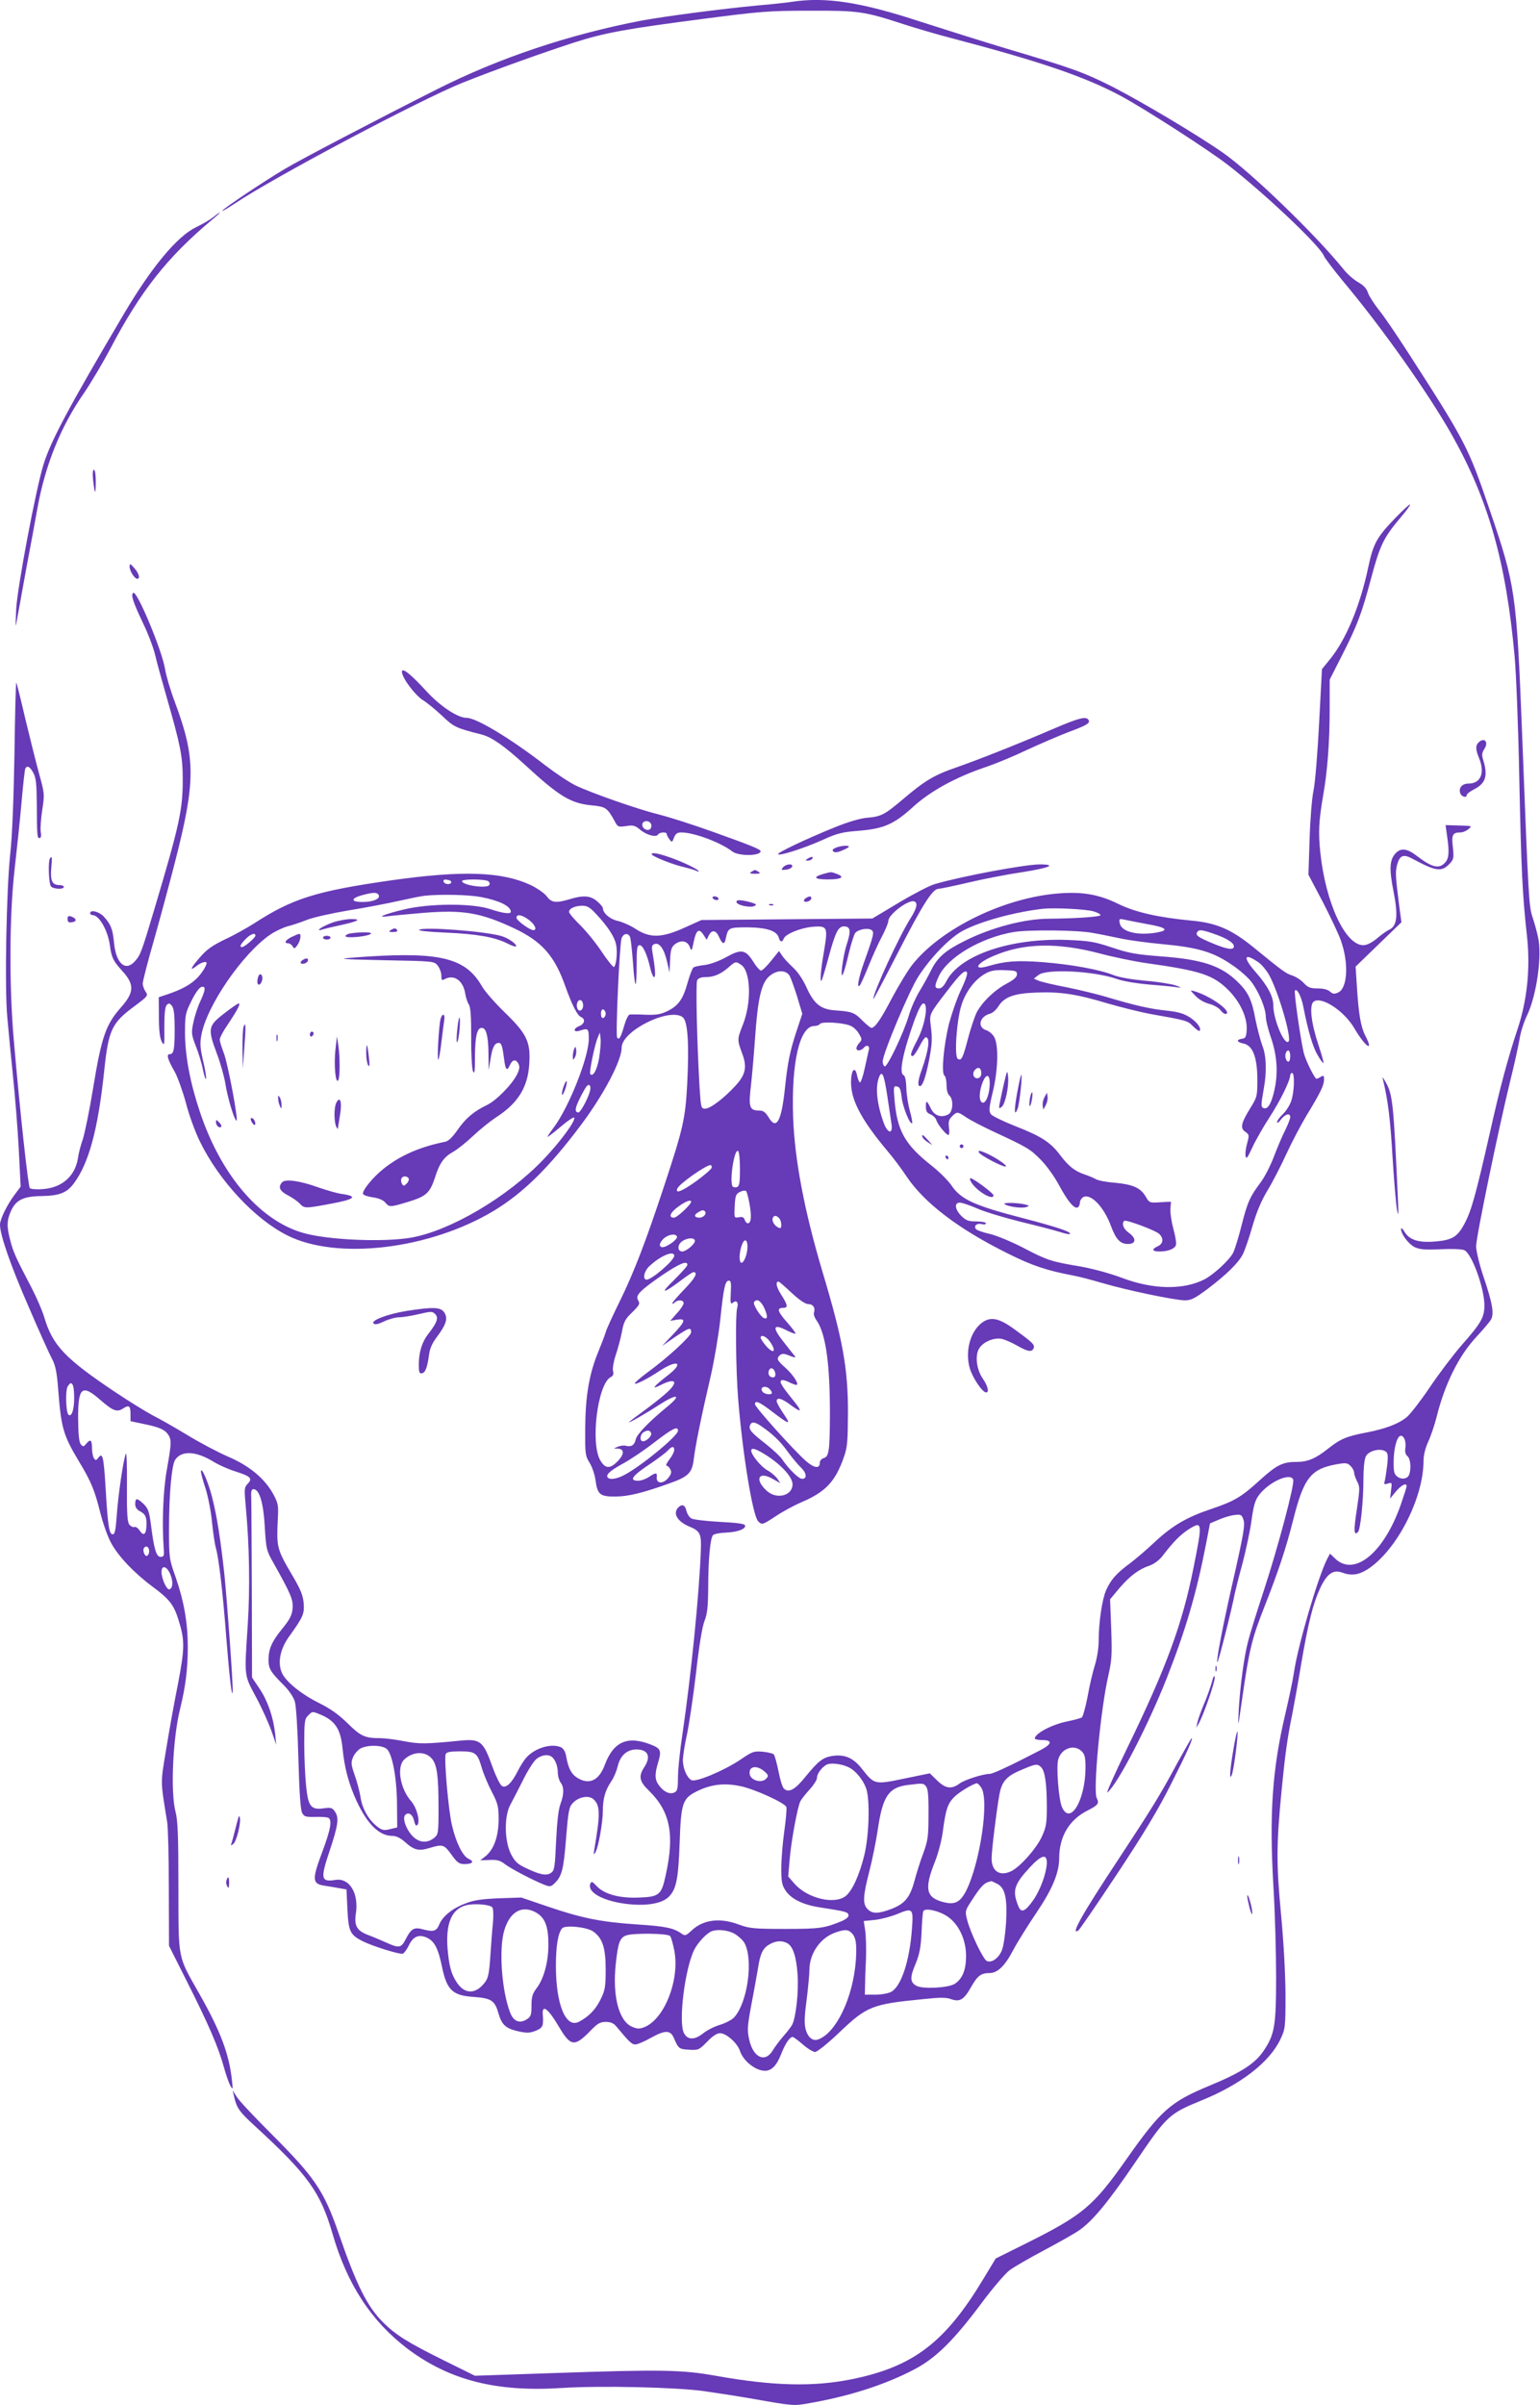
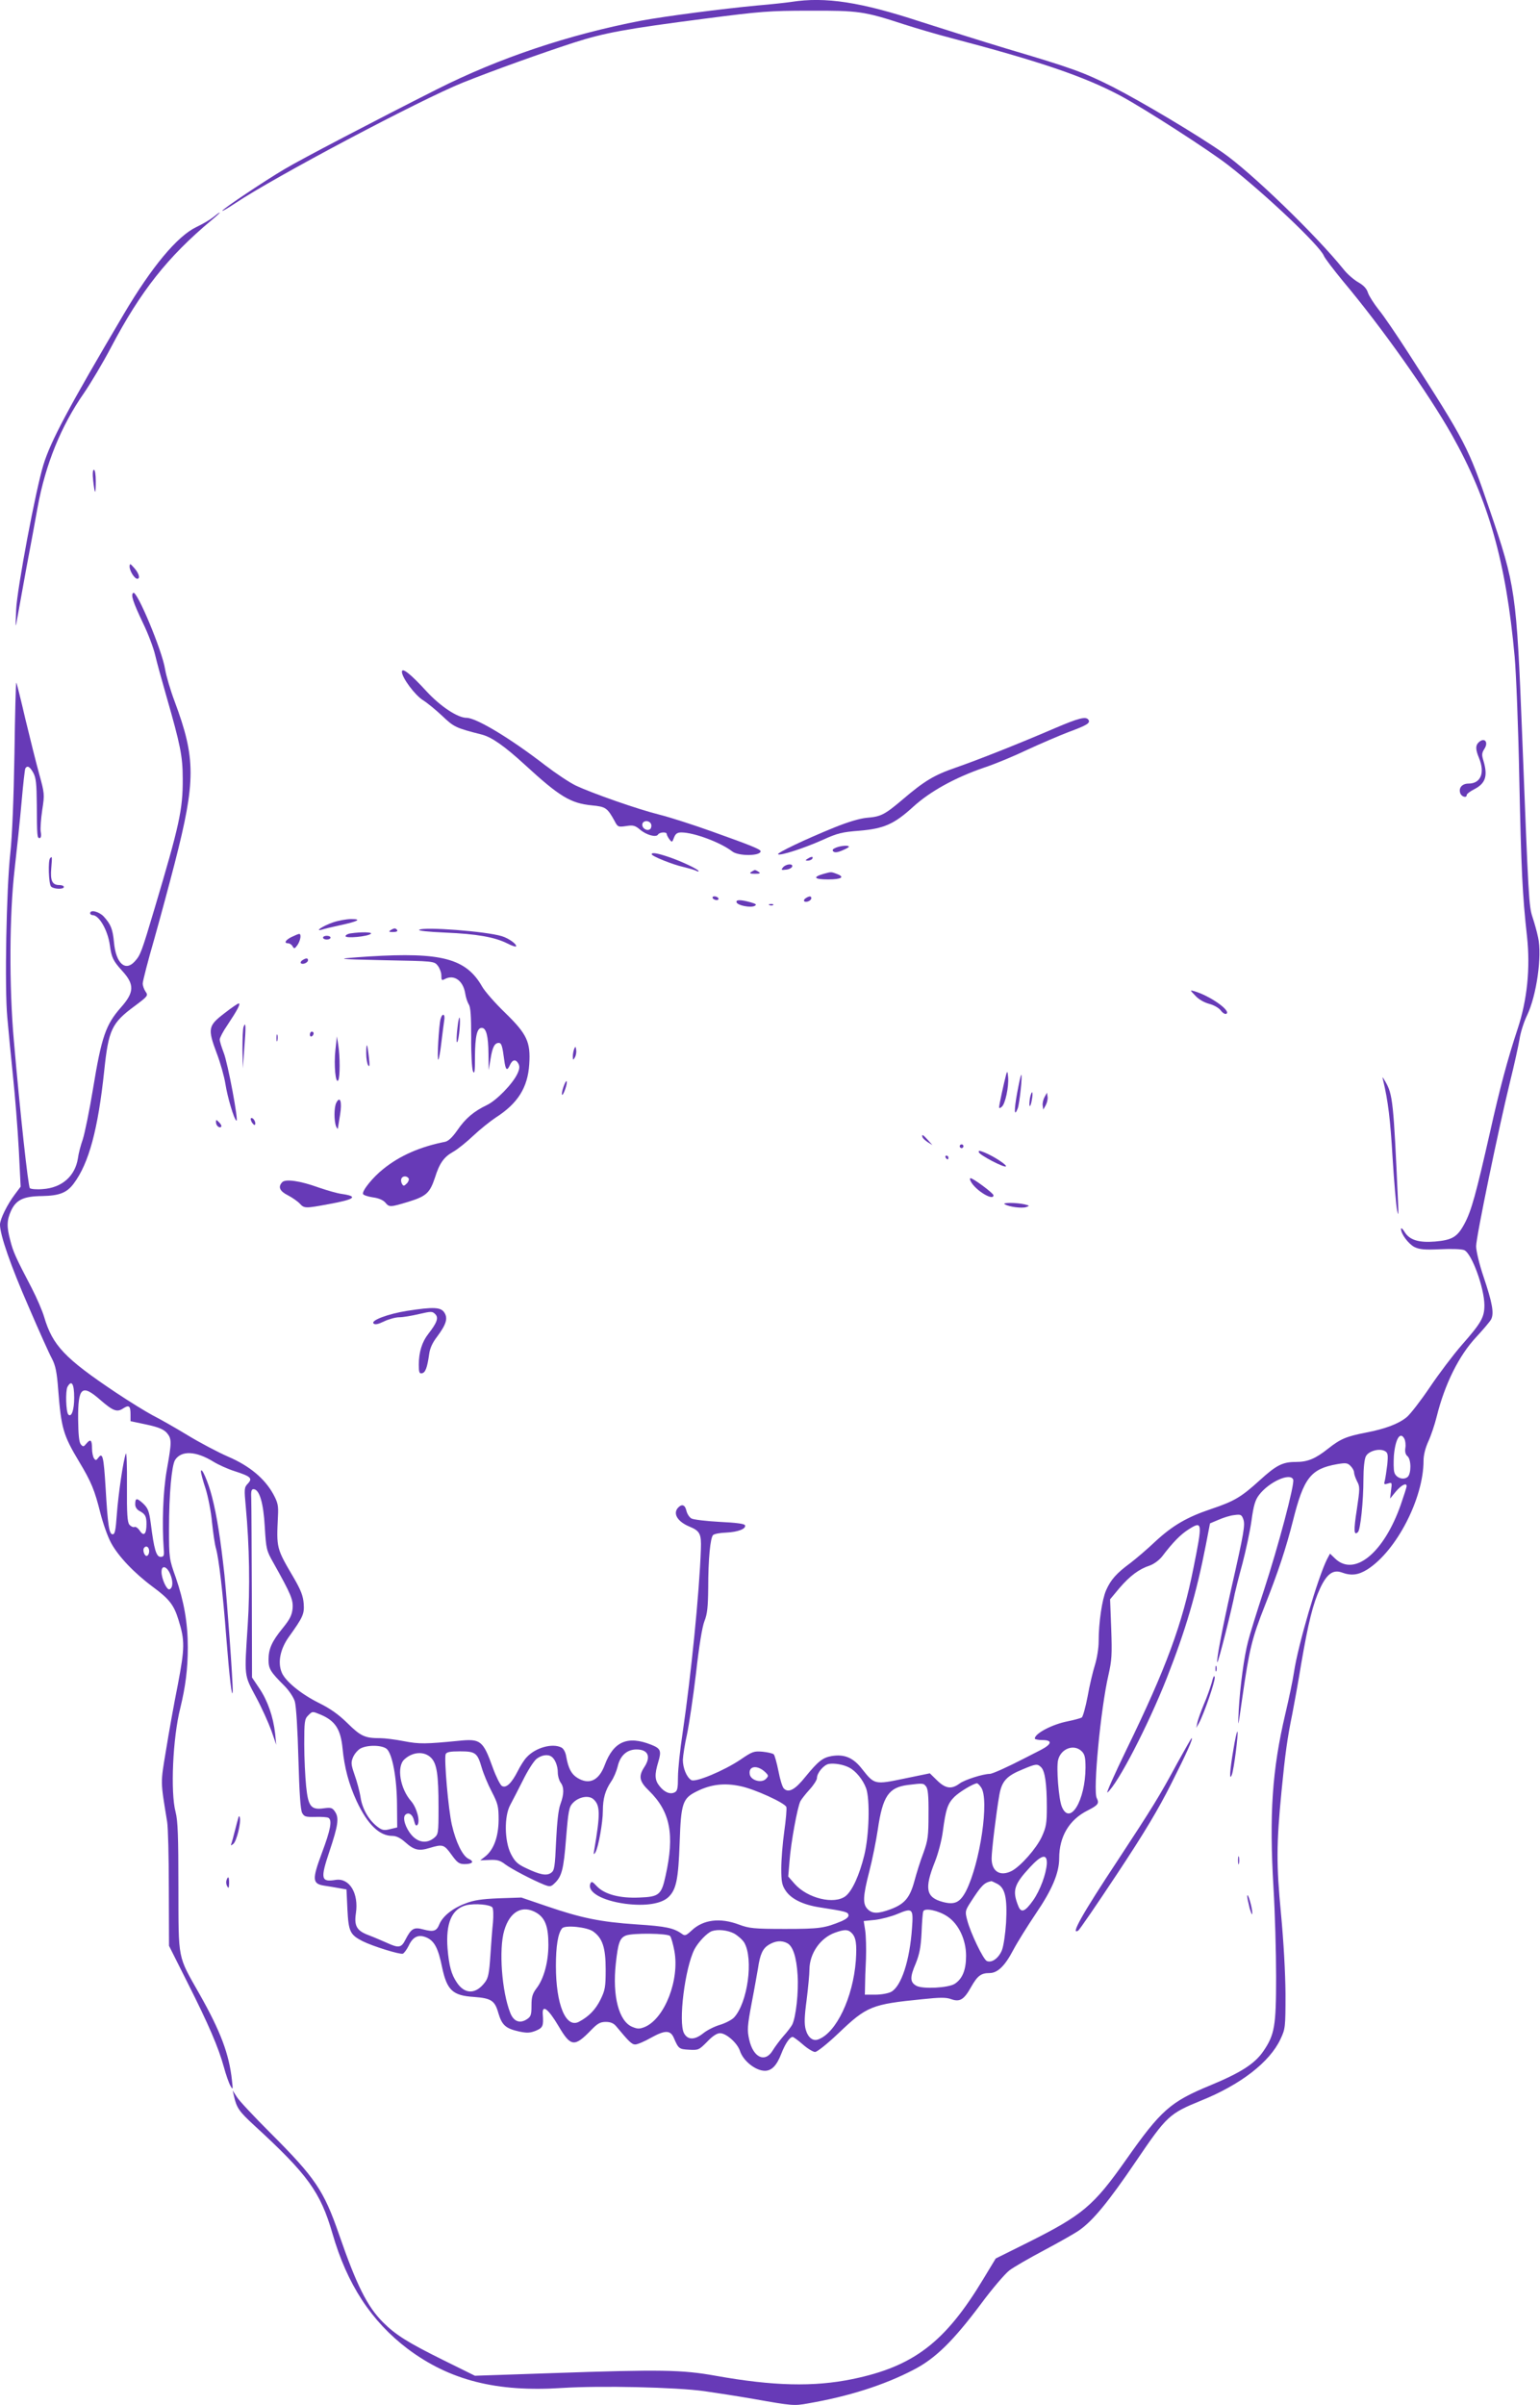
<svg xmlns="http://www.w3.org/2000/svg" version="1.0" width="820pt" height="1280pt" viewBox="0 0 820 1280" preserveAspectRatio="xMidYMid meet">
  <g transform="translate(0,1280) scale(0.1,-0.1)" fill="#673ab7" stroke="none">
    <path d="M4215 12790 c-27 -4 -108 -13 -180 -19 -194 -18 -497 -58 -621 -81 -389 -75 -758 -199 -1089 -366 -325 -164 -723 -372 -810 -424 -105 -62 -322 -207 -331 -221 -3 -6 27 12 68 39 209 140 989 553 1214 643 171 68 417 156 589 212 166 53 275 73 700 128 294 38 339 42 555 42 262 1 291 -3 505 -73 66 -21 174 -53 240 -70 484 -127 718 -207 910 -309 129 -69 475 -292 575 -370 197 -153 488 -429 509 -482 5 -13 51 -73 101 -134 206 -245 453 -594 580 -818 196 -348 289 -676 335 -1181 8 -88 20 -386 25 -661 10 -468 16 -605 41 -830 18 -167 1 -336 -50 -490 -53 -159 -96 -321 -146 -545 -76 -335 -100 -423 -137 -492 -38 -71 -65 -87 -157 -95 -86 -7 -136 8 -162 51 -10 17 -19 24 -19 16 0 -27 39 -79 71 -96 27 -13 53 -16 138 -12 60 3 116 1 128 -5 40 -18 106 -200 107 -292 0 -65 -16 -94 -120 -212 -47 -54 -124 -156 -171 -226 -48 -71 -103 -142 -122 -158 -45 -37 -115 -63 -219 -83 -103 -20 -134 -33 -200 -85 -68 -54 -109 -71 -172 -71 -71 0 -104 -17 -194 -99 -97 -88 -134 -110 -256 -151 -129 -43 -206 -88 -298 -173 -42 -40 -102 -91 -132 -114 -75 -55 -105 -89 -130 -145 -22 -50 -40 -172 -40 -274 0 -34 -9 -90 -20 -125 -11 -35 -29 -110 -39 -168 -11 -57 -25 -107 -31 -111 -7 -4 -40 -13 -74 -20 -83 -16 -176 -65 -176 -92 0 -4 18 -8 40 -8 55 0 52 -21 -7 -52 -27 -14 -66 -34 -88 -45 -91 -47 -171 -83 -185 -83 -35 0 -133 -31 -160 -51 -43 -32 -75 -28 -120 16 l-39 38 -136 -28 c-158 -33 -159 -32 -224 50 -47 61 -94 81 -162 70 -48 -8 -73 -28 -140 -110 -55 -69 -90 -88 -115 -63 -8 7 -21 50 -29 93 -9 44 -20 84 -25 89 -5 5 -31 11 -59 14 -47 4 -55 1 -118 -42 -86 -58 -240 -123 -262 -109 -25 15 -45 64 -45 108 1 22 10 83 22 135 11 52 33 199 48 325 16 144 33 248 45 278 15 37 19 75 20 175 0 155 11 268 26 283 6 6 37 12 70 13 62 3 107 20 100 39 -2 8 -48 14 -134 18 -72 4 -140 12 -151 18 -11 6 -23 24 -27 41 -7 31 -23 38 -43 18 -31 -31 -6 -75 59 -102 56 -23 64 -39 61 -120 -8 -231 -52 -670 -97 -976 -14 -91 -25 -197 -25 -237 0 -59 -3 -74 -17 -81 -24 -13 -56 0 -82 34 -25 31 -26 61 -6 127 18 60 13 72 -37 92 -126 50 -201 18 -248 -108 -31 -83 -83 -107 -146 -68 -32 20 -48 51 -59 113 -3 22 -14 42 -25 48 -48 25 -139 0 -186 -52 -12 -12 -33 -45 -47 -73 -33 -65 -62 -93 -85 -79 -9 6 -31 50 -48 97 -52 145 -65 155 -182 143 -174 -17 -209 -18 -291 -2 -46 9 -102 16 -126 16 -82 0 -104 10 -175 80 -48 47 -92 78 -153 108 -94 47 -178 115 -197 162 -22 53 -8 123 36 186 79 110 85 125 81 181 -3 40 -15 71 -52 135 -94 160 -93 158 -85 329 3 56 0 72 -25 118 -46 83 -126 150 -240 199 -53 23 -152 75 -219 116 -66 40 -149 87 -183 104 -34 18 -122 72 -197 122 -272 182 -336 250 -381 402 -9 31 -39 101 -67 155 -86 164 -98 192 -113 251 -20 74 -19 108 4 159 27 58 66 77 166 78 91 2 131 17 168 67 80 107 129 287 162 600 23 219 40 254 162 344 71 53 73 56 58 77 -8 12 -15 31 -15 43 0 12 27 118 61 235 33 117 82 299 109 404 113 440 113 559 0 862 -22 58 -45 136 -51 172 -15 97 -149 418 -169 406 -15 -9 -2 -48 51 -160 27 -55 56 -132 65 -170 9 -39 36 -137 60 -220 75 -261 87 -320 87 -440 1 -163 -18 -247 -150 -690 -70 -235 -75 -248 -106 -282 -50 -55 -100 -9 -110 102 -7 72 -17 96 -55 138 -25 26 -72 38 -72 17 0 -5 6 -10 13 -10 35 0 81 -81 92 -160 9 -66 17 -83 66 -137 66 -72 64 -114 -6 -193 -82 -93 -104 -156 -150 -436 -19 -116 -44 -236 -54 -267 -11 -31 -23 -76 -26 -101 -15 -95 -85 -157 -187 -164 -33 -3 -64 0 -69 5 -9 9 -52 401 -85 783 -26 291 -24 674 4 915 12 105 29 266 37 358 8 92 17 172 20 178 11 17 24 9 42 -23 15 -27 18 -59 19 -168 1 -174 2 -180 15 -180 7 0 10 12 6 33 -3 17 1 70 8 117 13 83 12 88 -16 190 -16 58 -49 190 -74 294 -24 104 -46 191 -48 193 -3 2 -7 -169 -10 -379 -4 -237 -12 -438 -22 -528 -21 -191 -31 -718 -16 -875 6 -66 19 -205 30 -310 11 -104 25 -280 31 -390 l10 -200 -30 -40 c-41 -54 -80 -133 -80 -162 0 -55 57 -219 152 -436 55 -128 111 -253 125 -278 19 -37 26 -72 33 -165 16 -205 27 -242 111 -382 65 -108 83 -152 113 -272 14 -55 39 -127 57 -160 38 -71 122 -160 223 -235 87 -64 112 -96 136 -174 35 -111 34 -151 -3 -346 -20 -99 -48 -256 -63 -349 -30 -181 -30 -159 6 -381 5 -27 9 -187 9 -355 l1 -305 98 -195 c114 -226 165 -345 194 -450 11 -41 27 -86 35 -100 13 -23 14 -21 8 30 -15 139 -60 259 -172 457 -119 210 -112 175 -113 570 0 271 -3 354 -15 400 -28 105 -15 395 25 553 28 115 40 209 40 323 0 131 -20 244 -64 372 -35 98 -36 103 -36 260 0 181 14 335 32 365 33 52 111 49 205 -9 26 -16 77 -39 112 -50 87 -28 97 -38 71 -66 -20 -21 -20 -28 -11 -126 19 -202 23 -431 10 -629 -18 -277 -20 -261 44 -381 31 -57 67 -138 82 -179 l26 -75 -6 60 c-10 89 -40 175 -84 240 l-39 58 -1 446 c-1 245 -2 471 -3 501 -2 43 0 55 12 55 31 0 53 -72 60 -201 7 -118 9 -126 46 -191 94 -168 106 -196 102 -244 -4 -36 -15 -57 -53 -104 -58 -71 -75 -110 -75 -168 0 -48 10 -64 83 -137 26 -26 50 -62 57 -85 7 -24 15 -149 19 -305 5 -180 11 -272 20 -288 11 -20 19 -22 70 -21 32 1 63 -1 70 -5 21 -13 11 -64 -35 -187 -53 -142 -51 -164 13 -174 21 -3 56 -9 78 -13 l40 -7 5 -106 c6 -118 14 -135 80 -169 56 -28 199 -72 215 -67 7 3 21 22 31 42 23 50 54 63 98 43 40 -19 60 -58 80 -157 26 -122 56 -151 169 -158 93 -7 112 -19 131 -87 19 -63 38 -81 110 -97 43 -9 58 -8 89 4 38 16 42 25 37 90 -3 52 30 26 84 -65 65 -111 85 -113 173 -22 35 36 49 44 79 44 25 0 41 -7 54 -22 70 -84 84 -98 103 -98 11 0 49 16 84 36 74 41 103 41 121 -1 25 -58 28 -60 81 -63 50 -3 53 -1 96 42 29 31 53 46 69 46 33 0 92 -52 106 -94 17 -53 83 -106 133 -106 36 0 63 28 87 90 21 54 45 90 61 90 4 0 29 -18 54 -40 25 -22 55 -40 65 -40 11 0 66 44 125 100 151 144 176 154 448 181 93 10 126 10 152 0 46 -16 68 -3 106 65 34 60 53 74 98 74 43 0 82 38 126 122 21 40 76 128 121 195 86 126 124 216 124 294 0 115 53 205 151 254 57 29 63 38 49 66 -21 38 21 477 62 654 18 79 20 109 15 247 l-6 157 50 60 c56 65 104 101 162 120 22 8 49 28 65 48 57 75 98 117 141 144 74 47 75 39 26 -205 -59 -298 -145 -532 -356 -965 -65 -134 -111 -237 -102 -230 56 47 216 356 316 609 100 255 157 447 208 709 l22 114 45 19 c25 11 62 23 83 25 35 5 40 3 49 -21 11 -30 5 -68 -64 -371 -51 -227 -80 -384 -74 -391 5 -4 79 290 93 366 4 19 22 91 41 160 18 69 40 171 48 228 11 81 20 110 40 136 53 70 167 121 182 82 9 -23 -80 -357 -155 -586 -39 -118 -77 -241 -85 -274 -22 -83 -43 -243 -50 -366 -5 -104 -5 -103 19 65 37 257 51 316 120 490 71 180 112 303 150 453 57 227 94 275 234 300 47 8 56 7 72 -9 11 -11 19 -26 19 -34 0 -9 7 -30 16 -48 16 -29 15 -40 -1 -149 -18 -114 -16 -143 6 -121 13 13 29 163 29 283 0 55 5 105 13 120 14 28 71 44 101 28 16 -9 18 -18 13 -72 -4 -33 -10 -72 -13 -85 -6 -21 -4 -22 16 -16 22 7 23 6 17 -36 l-5 -44 31 38 c30 35 57 48 57 28 0 -5 -14 -49 -31 -98 -90 -257 -247 -386 -350 -287 l-27 26 -15 -28 c-50 -99 -156 -461 -177 -604 -6 -41 -27 -141 -46 -221 -70 -297 -86 -535 -63 -925 8 -131 14 -345 14 -474 0 -263 -8 -308 -68 -396 -46 -67 -120 -114 -281 -181 -214 -88 -264 -132 -451 -398 -172 -244 -230 -293 -522 -439 l-171 -85 -66 -109 c-203 -337 -371 -466 -698 -533 -206 -42 -420 -37 -728 18 -178 32 -290 34 -868 14 l-413 -14 -166 82 c-190 94 -256 135 -324 203 -83 83 -140 196 -234 468 -81 234 -127 301 -365 539 -87 87 -168 173 -179 192 l-22 34 7 -30 c14 -63 28 -82 107 -155 286 -262 353 -355 417 -575 78 -271 207 -468 401 -615 223 -167 472 -231 822 -208 206 13 607 4 757 -17 63 -9 180 -27 260 -41 210 -37 217 -38 294 -24 214 37 404 97 561 179 115 59 210 152 359 351 59 80 127 159 150 177 23 18 107 66 186 108 79 42 162 89 185 105 74 51 157 152 305 370 163 240 176 252 345 321 211 85 366 205 423 327 26 55 27 62 27 242 -1 114 -10 277 -24 425 -25 263 -25 368 3 655 19 195 31 282 57 408 10 51 32 172 48 270 37 215 62 317 100 399 36 77 69 101 115 85 51 -19 89 -14 137 16 155 99 299 378 299 579 0 30 10 68 25 101 14 30 34 89 45 133 43 174 119 326 211 424 36 39 72 81 79 94 16 32 7 86 -41 228 -22 65 -39 136 -39 161 0 49 120 628 181 877 22 88 44 189 50 224 5 35 23 92 40 127 51 106 81 318 59 415 -6 30 -20 79 -30 109 -19 58 -21 91 -55 970 -30 758 -35 794 -174 1200 -113 331 -126 357 -431 830 -62 96 -133 201 -159 232 -25 32 -51 72 -57 90 -7 23 -24 40 -52 56 -23 13 -59 44 -79 70 -145 180 -490 514 -641 619 -139 97 -430 270 -588 351 -153 77 -216 100 -564 203 -129 39 -336 104 -460 144 -317 104 -504 133 -685 105z m-3820 -7428 c0 -65 -14 -106 -31 -90 -13 13 -16 125 -5 147 22 40 36 18 36 -57z m138 -11 c69 -60 90 -68 123 -46 31 20 39 14 39 -33 l0 -35 85 -18 c65 -14 90 -25 108 -44 27 -32 27 -47 0 -198 -20 -114 -26 -286 -16 -422 3 -34 0 -40 -17 -40 -23 0 -35 41 -52 177 -9 67 -15 82 -41 107 -34 31 -42 30 -42 -5 0 -14 9 -28 23 -35 30 -16 37 -28 37 -69 0 -54 -14 -68 -35 -37 -9 14 -22 24 -29 21 -7 -3 -19 3 -27 12 -11 14 -14 57 -13 208 1 105 -2 182 -6 170 -14 -37 -40 -215 -48 -324 -6 -83 -10 -105 -22 -105 -19 0 -26 46 -38 252 -10 163 -16 185 -38 156 -12 -16 -15 -16 -24 -3 -5 8 -10 31 -10 51 0 46 -8 53 -29 28 -16 -19 -18 -20 -31 -5 -9 12 -13 51 -14 135 -1 169 20 187 117 102z m6945 -208 c5 -10 8 -32 5 -49 -3 -20 1 -35 11 -43 21 -17 21 -94 1 -111 -23 -19 -64 -4 -71 26 -4 14 -4 54 -2 88 8 90 34 131 56 89z m-6686 -585 c6 -16 -1 -38 -12 -38 -11 0 -21 30 -14 41 8 13 21 11 26 -3z m114 -134 c17 -40 15 -75 -4 -82 -14 -4 -42 56 -42 93 0 38 28 31 46 -11z m802 -749 c77 -33 106 -77 116 -180 10 -102 33 -189 75 -280 58 -124 121 -185 190 -185 21 0 43 -11 68 -33 48 -43 73 -49 131 -31 70 21 77 18 116 -36 31 -43 41 -50 70 -50 43 0 53 14 21 28 -32 15 -68 89 -89 181 -19 82 -42 351 -33 376 5 11 22 15 76 15 83 0 93 -8 116 -87 9 -31 33 -89 53 -127 33 -64 37 -78 37 -151 -1 -90 -26 -159 -72 -195 l-26 -20 50 2 c41 2 57 -3 84 -24 34 -25 143 -82 207 -108 29 -11 35 -11 53 6 40 37 50 73 63 240 12 148 16 168 36 189 31 33 85 43 110 20 36 -32 37 -78 4 -270 -4 -25 -3 -27 6 -13 16 25 40 160 40 221 0 66 13 110 44 156 14 20 29 56 35 81 13 57 49 90 100 90 62 0 79 -38 41 -95 -31 -48 -26 -75 26 -125 113 -111 137 -232 88 -452 -22 -102 -35 -112 -138 -116 -106 -5 -187 17 -228 60 -24 26 -29 28 -35 13 -16 -44 62 -89 185 -106 107 -14 194 -1 232 36 41 40 52 94 59 290 7 210 16 235 91 272 74 37 146 46 231 28 76 -15 237 -89 246 -111 3 -8 -2 -66 -11 -130 -9 -63 -16 -153 -16 -198 0 -69 4 -89 23 -117 29 -44 91 -75 180 -89 142 -22 152 -25 155 -41 2 -10 -11 -21 -35 -32 -92 -38 -117 -42 -303 -42 -167 0 -191 3 -245 23 -101 38 -191 27 -253 -32 -28 -26 -35 -29 -50 -18 -44 32 -86 41 -242 51 -193 13 -295 34 -479 97 l-135 46 -120 -4 c-93 -4 -134 -10 -179 -28 -67 -25 -119 -67 -137 -109 -15 -38 -31 -43 -85 -29 -51 14 -65 6 -96 -54 -22 -44 -36 -46 -99 -17 -25 11 -69 30 -98 41 -62 23 -77 49 -67 116 16 106 -34 189 -107 178 -79 -13 -83 5 -34 151 46 138 52 177 31 210 -15 23 -22 25 -60 20 -69 -10 -84 9 -95 118 -5 50 -10 150 -10 223 0 119 2 134 20 152 24 24 22 24 68 5z m351 -182 c30 -26 54 -153 55 -298 l1 -120 -38 -9 c-31 -8 -42 -6 -65 11 -47 35 -82 94 -92 157 -5 33 -20 88 -32 121 -19 55 -20 66 -8 94 7 17 25 38 39 46 37 20 114 19 140 -2z m3701 -13 c16 -16 20 -33 20 -87 -1 -175 -83 -311 -126 -208 -17 40 -30 209 -20 249 15 61 85 87 126 46z m-3465 -34 c31 -31 40 -89 40 -264 0 -139 -1 -144 -24 -163 -38 -31 -84 -25 -119 15 -33 38 -50 92 -34 108 17 17 40 2 47 -32 5 -21 10 -29 17 -22 17 17 -2 91 -33 127 -59 67 -78 184 -36 222 44 41 106 45 142 9z m641 6 c19 -12 34 -49 34 -84 0 -19 7 -43 15 -54 19 -25 19 -61 -1 -115 -11 -29 -18 -97 -23 -197 -6 -137 -9 -156 -26 -168 -24 -18 -60 -11 -135 25 -45 21 -59 35 -80 76 -34 68 -36 200 -3 260 12 22 42 81 68 132 25 51 57 101 72 113 26 20 59 26 79 12z m1585 -58 c36 -18 74 -65 91 -111 21 -60 16 -250 -10 -356 -26 -106 -64 -189 -99 -217 -60 -47 -203 -13 -272 65 l-34 39 7 83 c7 95 42 287 58 318 6 11 28 39 49 62 22 24 39 51 39 61 0 27 36 70 63 75 30 5 77 -3 108 -19z m1023 1 c20 -20 30 -88 30 -210 0 -88 -3 -107 -27 -160 -29 -62 -111 -155 -159 -181 -62 -32 -108 -4 -108 66 0 41 25 247 41 337 13 74 38 102 124 137 71 30 79 31 99 11z m-1469 -26 c18 -18 18 -20 3 -36 -24 -24 -82 -7 -86 26 -7 44 41 50 83 10z m856 -76 c10 -12 14 -50 13 -147 0 -117 -3 -139 -27 -206 -16 -41 -37 -109 -48 -150 -24 -89 -52 -122 -126 -150 -68 -25 -98 -25 -123 0 -27 27 -26 67 9 202 16 62 36 162 45 222 26 178 58 224 160 237 81 10 83 10 97 -8z m293 -5 c45 -63 -5 -402 -80 -551 -32 -61 -60 -75 -122 -59 -92 24 -101 71 -44 214 17 42 36 114 42 160 16 121 26 150 62 186 29 28 100 70 120 72 4 0 14 -10 22 -22z m350 -405 c-3 -54 -35 -142 -73 -196 -43 -61 -64 -69 -79 -30 -33 82 -23 114 62 206 62 67 92 74 90 20z m-264 -108 c42 -22 54 -75 47 -207 -4 -59 -13 -123 -22 -146 -17 -42 -53 -69 -80 -58 -19 7 -88 151 -105 218 -12 45 -11 50 18 95 58 90 72 104 110 112 2 1 16 -6 32 -14z m-2688 -126 c5 -8 6 -43 3 -79 -4 -36 -10 -116 -14 -178 -6 -90 -11 -118 -28 -140 -48 -65 -107 -67 -150 -3 -30 44 -42 89 -50 182 -10 134 22 210 99 230 46 11 128 4 140 -12z m236 -29 c45 -28 62 -73 62 -169 0 -92 -24 -182 -64 -233 -21 -28 -26 -46 -26 -91 0 -49 -3 -59 -25 -73 -37 -24 -70 -12 -88 34 -45 113 -62 339 -32 439 30 102 98 138 173 93z m1998 -82 c-12 -172 -57 -309 -111 -338 -15 -8 -53 -15 -84 -15 l-56 0 1 45 c0 25 2 90 5 145 2 55 0 123 -4 151 l-8 51 60 6 c34 4 87 18 118 31 83 35 87 30 79 -76z m189 63 c60 -40 99 -124 99 -209 0 -75 -19 -122 -60 -149 -34 -22 -169 -29 -204 -11 -35 19 -36 45 -4 119 20 50 27 85 31 164 2 55 6 106 9 113 6 21 82 5 129 -27z m-1886 -80 c49 -35 66 -86 66 -201 0 -95 -3 -111 -28 -162 -26 -52 -61 -89 -114 -117 -70 -37 -123 91 -123 297 0 105 11 174 33 200 15 19 134 7 166 -17z m749 -10 c20 -11 45 -33 55 -49 50 -87 18 -321 -55 -399 -12 -12 -44 -29 -73 -38 -28 -8 -69 -28 -90 -45 -46 -37 -83 -37 -103 0 -31 59 5 347 56 447 21 39 66 86 92 96 32 11 82 6 118 -12z m626 3 c24 -23 29 -59 23 -148 -15 -196 -104 -384 -200 -419 -29 -11 -55 10 -67 53 -8 30 -7 68 5 157 8 64 15 138 15 163 1 85 58 167 136 195 51 18 69 18 88 -1z m-966 -17 c6 -7 16 -43 23 -80 28 -154 -52 -359 -158 -404 -28 -11 -38 -11 -67 1 -71 30 -106 164 -87 337 12 110 21 136 54 149 36 14 223 12 235 -3z m624 -38 c30 -16 49 -73 55 -170 6 -89 -9 -225 -29 -264 -6 -11 -27 -39 -47 -61 -20 -23 -45 -57 -56 -75 -41 -69 -105 -39 -126 58 -11 49 -10 70 14 197 15 77 29 159 33 181 11 75 25 106 58 126 35 21 68 24 98 8z" />
    <path d="M1135 11644 c-16 -13 -57 -37 -91 -53 -101 -49 -236 -211 -384 -461 -296 -501 -390 -677 -429 -804 -41 -133 -140 -658 -145 -771 -4 -96 -4 -103 5 -50 6 33 28 155 49 270 22 116 49 261 60 324 42 230 125 434 247 609 35 51 101 161 145 245 157 298 301 480 533 674 28 23 48 42 45 42 -3 0 -18 -11 -35 -25z" />
    <path d="M496 10243 c9 -78 14 -79 14 -5 0 35 -4 62 -10 62 -6 0 -8 -21 -4 -57z" />
-     <path d="M7433 10047 c-103 -107 -120 -137 -148 -268 -43 -203 -118 -383 -203 -487 l-43 -53 -15 -284 c-8 -157 -21 -320 -30 -362 -9 -44 -18 -159 -21 -263 l-6 -185 77 -146 c41 -80 85 -172 96 -205 43 -122 35 -253 -15 -276 -20 -9 -28 -8 -43 5 -12 11 -36 17 -66 17 -39 0 -52 5 -74 29 -15 16 -43 34 -62 40 -34 11 -49 22 -206 150 -118 96 -198 130 -331 142 -177 17 -296 44 -387 88 -101 50 -188 66 -312 57 -292 -20 -634 -186 -788 -382 -24 -31 -71 -109 -106 -174 -60 -115 -91 -160 -110 -160 -5 0 -27 18 -48 39 -42 43 -56 48 -143 54 -78 5 -114 33 -154 121 -20 45 -48 85 -73 108 -22 20 -48 48 -57 62 l-17 25 -42 -52 c-23 -29 -47 -52 -54 -52 -6 0 -25 21 -41 47 -41 65 -64 69 -143 25 -35 -20 -85 -38 -113 -42 -28 -3 -56 -9 -62 -13 -6 -4 -20 -40 -31 -79 -25 -91 -50 -125 -107 -153 -36 -18 -60 -22 -118 -20 -39 2 -77 2 -84 1 -7 0 -20 -27 -29 -58 -18 -63 -28 -81 -38 -64 -9 14 13 501 24 529 11 26 35 29 45 5 4 -10 10 -69 15 -131 4 -62 10 -116 14 -119 3 -4 6 42 6 100 0 90 2 107 16 107 17 0 39 -47 56 -120 6 -28 16 -50 21 -50 9 0 6 46 -9 132 -5 31 -3 39 11 44 26 10 51 -25 67 -94 l13 -57 3 65 c2 52 7 69 23 83 32 26 67 22 81 -10 10 -27 11 -27 22 26 13 63 28 73 52 36 l17 -26 11 23 c16 32 39 29 55 -9 18 -40 29 -42 36 -5 12 55 15 57 116 57 102 -1 157 -19 166 -56 6 -23 19 -25 26 -4 10 25 89 57 154 63 80 6 82 0 60 -133 -17 -96 -22 -163 -13 -154 3 3 19 55 36 118 38 141 53 171 84 171 34 0 38 -23 16 -91 -22 -63 -39 -204 -21 -161 6 12 20 62 31 111 12 49 27 96 33 105 15 20 67 30 87 17 16 -11 14 -23 -39 -171 -29 -81 -41 -145 -23 -124 5 5 26 52 47 104 21 52 53 123 72 158 18 35 33 71 33 81 0 34 107 115 138 104 20 -7 14 -36 -18 -87 -61 -95 -201 -399 -200 -433 0 -5 60 109 133 251 131 255 183 336 214 336 8 0 81 15 162 34 80 19 206 43 280 54 148 23 194 42 96 42 -82 -1 -411 -62 -558 -105 -26 -7 -111 -51 -190 -98 l-142 -85 -455 -4 -455 -4 -84 -38 c-129 -59 -191 -60 -272 -6 -25 16 -64 33 -89 39 -42 9 -79 41 -80 68 0 6 -14 23 -31 37 -35 30 -73 33 -145 11 -73 -22 -97 -19 -122 14 -12 17 -50 43 -84 60 -155 73 -365 80 -746 26 -398 -57 -524 -96 -729 -229 -38 -24 -107 -63 -155 -85 -66 -32 -98 -54 -132 -94 -51 -58 -60 -79 -20 -48 25 20 54 28 54 16 0 -15 -31 -63 -57 -86 -33 -31 -77 -55 -147 -79 l-51 -17 1 -104 c0 -72 5 -113 15 -132 14 -26 15 -22 14 77 0 74 4 109 13 118 11 11 16 10 28 -6 10 -14 14 -49 14 -122 0 -111 -5 -134 -27 -134 -18 0 -11 -28 28 -95 15 -28 42 -102 59 -165 16 -63 50 -156 75 -206 101 -207 292 -412 464 -498 265 -134 759 -75 1101 131 155 94 291 227 461 453 124 165 219 346 219 415 0 89 254 215 325 162 27 -21 35 -140 24 -356 -10 -185 -21 -235 -124 -546 -97 -294 -160 -457 -235 -610 -38 -77 -72 -151 -75 -165 -4 -14 -22 -61 -40 -105 -48 -117 -68 -234 -69 -405 -1 -137 0 -147 23 -184 14 -22 28 -64 32 -94 10 -76 25 -87 107 -86 67 0 148 20 289 71 99 35 118 55 127 128 8 69 40 227 90 441 19 83 42 218 51 300 18 172 26 209 46 209 11 0 13 -14 10 -65 -3 -57 -1 -63 12 -52 19 16 31 0 22 -29 -10 -32 -7 -329 5 -480 24 -299 78 -625 107 -655 20 -20 23 -19 93 27 34 23 96 57 138 75 127 54 179 109 224 236 20 56 22 82 23 243 0 233 -27 385 -135 745 -97 325 -149 599 -157 825 -10 292 35 485 113 485 13 0 26 5 30 11 9 14 128 7 165 -11 14 -6 34 -25 43 -42 16 -27 17 -31 2 -47 -9 -10 -16 -23 -16 -29 0 -17 25 -15 40 3 15 18 33 9 26 -13 -2 -10 -12 -52 -21 -94 -9 -43 -21 -78 -26 -78 -4 0 -11 16 -15 35 -9 48 -28 39 -32 -16 -8 -101 47 -210 194 -385 29 -34 75 -95 102 -136 95 -141 277 -279 537 -408 132 -66 208 -91 350 -118 28 -5 97 -23 155 -40 129 -38 387 -92 440 -92 32 0 53 11 119 60 104 79 165 139 189 186 11 22 34 89 51 149 22 76 47 135 80 190 27 44 72 132 101 195 29 63 77 154 107 204 74 121 93 161 93 191 0 22 -2 24 -20 13 -10 -7 -21 -10 -23 -8 -21 27 -58 106 -66 141 -19 86 -52 321 -46 328 12 11 34 -31 45 -88 25 -127 50 -213 76 -256 14 -25 28 -44 31 -42 2 3 -10 46 -27 97 -39 117 -49 210 -26 229 39 32 161 -46 216 -139 59 -101 108 -135 60 -42 -24 46 -36 115 -45 262 l-7 106 122 118 122 118 -11 82 c-21 165 -22 184 -12 224 14 50 33 58 80 33 128 -69 157 -73 201 -26 20 22 22 30 16 86 -8 66 -2 79 40 79 12 0 32 8 43 18 21 17 20 17 -50 19 l-72 2 8 -57 c13 -87 10 -120 -10 -142 -32 -36 -70 -27 -152 36 -51 39 -84 43 -112 13 -32 -34 -35 -83 -11 -203 25 -127 19 -184 -22 -203 -13 -6 -43 -27 -66 -47 -28 -23 -54 -36 -73 -36 -96 0 -201 226 -229 495 -11 105 -8 167 15 300 23 128 35 288 35 459 l0 159 66 130 c82 161 105 223 155 411 46 173 67 215 150 314 34 40 60 74 57 77 -2 3 -36 -28 -75 -68z m-5030 -1942 c-4 -15 -36 -12 -41 3 -3 9 3 13 19 10 13 -1 23 -7 22 -13z m196 6 c8 -5 10 -14 6 -21 -12 -20 -145 -1 -145 21 0 12 121 11 139 0z m-583 -73 c12 -20 -28 -38 -84 -38 -66 0 -67 19 -1 37 58 15 76 15 85 1z m547 -12 c97 -19 156 -48 157 -78 0 -14 -44 -8 -110 14 -95 32 -324 31 -460 -2 -104 -25 -152 -45 -85 -36 22 3 106 11 188 18 212 17 304 2 482 -81 151 -71 218 -147 276 -312 36 -100 64 -155 84 -162 23 -10 18 -36 -10 -47 -32 -12 -34 -35 -2 -26 50 16 52 14 52 -44 -1 -100 -108 -367 -188 -472 -20 -27 -34 -48 -31 -48 3 0 35 25 72 56 36 31 68 52 70 46 6 -19 -79 -134 -168 -226 -191 -198 -490 -374 -699 -412 -148 -26 -451 -13 -581 26 -229 68 -433 307 -545 641 -52 154 -79 297 -80 419 0 101 2 108 35 175 20 41 42 71 53 73 24 5 22 -16 -8 -80 -14 -30 -30 -81 -36 -112 -11 -52 -10 -62 14 -124 15 -37 32 -94 38 -127 7 -33 14 -53 16 -45 2 9 -5 52 -16 96 -15 66 -17 91 -9 135 28 156 220 435 368 536 25 17 66 36 90 43 25 6 72 22 105 35 33 13 132 35 220 50 88 14 207 37 265 50 58 13 121 26 140 28 84 9 234 6 303 -7z m612 -91 c60 -64 96 -118 105 -160 9 -39 2 -112 -11 -121 -4 -2 -33 33 -63 78 -30 46 -82 110 -115 143 -34 33 -61 65 -61 72 0 18 30 32 69 33 28 0 42 -8 76 -45z m2648 15 c20 -6 37 -15 37 -20 0 -9 -135 -18 -272 -19 -131 0 -308 -46 -453 -119 -99 -49 -142 -86 -175 -151 -15 -31 -44 -83 -64 -116 -20 -33 -46 -91 -57 -130 -28 -94 -116 -278 -129 -270 -5 3 -10 15 -10 26 0 41 143 381 191 454 67 103 168 206 236 242 96 51 278 100 428 117 61 6 226 -2 268 -14z m-3006 -46 c32 -24 44 -54 23 -54 -19 0 -90 52 -90 66 0 22 30 16 67 -12z m3298 -23 c95 -17 111 -31 48 -43 -105 -19 -195 3 -201 51 -4 22 -2 23 30 16 18 -4 74 -15 123 -24z m-295 -46 c41 -7 107 -21 146 -29 40 -9 142 -23 229 -31 184 -17 267 -42 365 -110 37 -24 81 -63 100 -86 41 -52 79 -142 80 -189 0 -19 12 -66 25 -105 32 -90 40 -175 26 -260 -15 -83 -36 -128 -59 -123 -19 4 -19 14 -3 103 17 91 14 178 -8 232 -10 27 -26 89 -36 137 -19 106 -39 147 -97 203 -88 85 -189 118 -413 134 -127 10 -166 17 -255 47 -93 31 -120 35 -237 40 -303 11 -573 -81 -644 -220 -13 -25 -26 -38 -39 -38 -25 0 -25 14 -1 65 47 101 224 205 398 235 81 13 341 11 423 -5z m642 -4 c68 -23 108 -48 108 -67 0 -22 -35 -17 -116 17 -76 32 -90 42 -79 59 9 14 24 13 87 -9z m-5102 -10 c0 -11 -58 -61 -71 -61 -15 0 -10 13 18 42 26 27 53 37 53 19z m4496 -95 c71 -19 182 -42 245 -51 293 -41 358 -63 440 -144 64 -65 102 -148 97 -215 -2 -34 -7 -42 -25 -44 -32 -5 -28 -18 7 -25 50 -10 74 -71 75 -188 0 -93 -1 -97 -37 -155 -50 -81 -56 -108 -27 -127 21 -15 21 -19 10 -60 -7 -24 -11 -55 -9 -68 4 -20 10 -12 36 44 17 37 59 111 93 163 57 88 108 192 109 222 0 6 5 12 10 12 15 0 12 -102 -5 -150 -8 -23 -28 -54 -45 -70 -16 -15 -30 -34 -30 -42 0 -7 10 -1 21 15 23 29 49 36 49 12 0 -9 -12 -39 -26 -68 -15 -29 -42 -92 -60 -140 -18 -48 -50 -111 -72 -140 -57 -76 -70 -105 -102 -232 -16 -63 -36 -127 -44 -142 -19 -38 -104 -116 -152 -141 -113 -58 -275 -55 -441 8 -64 24 -153 48 -219 60 -158 26 -180 34 -306 100 -62 32 -142 65 -176 73 -35 8 -68 19 -74 25 -16 16 2 34 28 28 14 -4 24 -2 24 4 0 5 -23 10 -51 10 -43 0 -55 5 -80 29 -35 35 -39 71 -8 71 11 0 53 -14 92 -31 40 -18 144 -49 232 -71 88 -21 182 -46 208 -54 27 -9 51 -14 54 -11 10 11 -72 38 -245 83 -264 68 -336 101 -386 176 -18 26 -66 74 -107 106 -141 111 -182 185 -196 350 -6 69 -5 74 13 70 15 -2 20 -15 25 -58 6 -52 45 -148 56 -137 2 3 -3 32 -12 64 -9 32 -18 87 -19 122 -1 40 -7 66 -14 69 -27 9 -5 119 58 295 22 58 37 87 47 87 28 0 9 -114 -32 -193 -37 -71 -41 -87 -25 -87 5 0 21 23 35 50 14 28 29 50 34 50 25 0 17 -66 -23 -179 -18 -48 -21 -81 -8 -81 15 0 31 48 49 138 17 90 18 115 8 192 -6 52 -5 56 84 171 64 84 88 109 103 109 15 0 8 -28 -27 -102 -19 -40 -46 -118 -61 -173 -29 -115 -43 -268 -25 -279 6 -4 11 -27 11 -50 0 -27 6 -48 15 -56 23 -19 20 -87 -5 -100 -37 -20 -73 -8 -92 28 -23 47 -28 50 -28 13 0 -24 6 -34 24 -41 13 -5 27 -18 31 -29 7 -25 53 -81 65 -81 4 0 6 17 3 39 -4 31 -1 43 16 60 27 27 30 26 77 -6 21 -14 86 -48 144 -75 183 -85 194 -92 250 -148 32 -32 73 -89 99 -137 46 -86 82 -129 100 -118 6 3 11 15 11 25 0 10 8 23 17 29 40 22 110 -50 148 -152 27 -73 50 -97 91 -97 44 0 46 30 4 60 -28 20 -39 48 -24 63 9 8 163 -49 186 -69 25 -24 23 -52 -7 -66 -35 -16 -31 -28 9 -28 47 0 84 15 88 37 2 10 -4 47 -14 83 -10 36 -17 83 -16 105 l3 40 -57 -3 c-57 -4 -58 -3 -78 31 -27 46 -68 64 -165 73 -44 3 -89 12 -100 19 -11 6 -38 18 -60 25 -51 17 -85 43 -130 103 -52 69 -101 100 -236 153 -66 26 -126 55 -133 65 -11 16 -10 34 10 117 28 114 32 247 9 291 -8 16 -28 34 -45 39 -48 17 -34 73 23 88 12 3 31 20 42 37 32 52 85 71 204 75 126 5 214 -8 379 -58 70 -20 170 -45 222 -55 202 -36 203 -36 233 -67 16 -16 32 -27 34 -24 12 12 -11 45 -50 71 -33 21 -60 30 -127 37 -87 9 -170 28 -320 73 -47 14 -141 37 -210 51 -69 13 -136 29 -150 35 l-25 11 24 19 c43 35 295 22 419 -21 34 -12 106 -24 177 -30 66 -5 134 -12 150 -15 19 -3 13 1 -15 11 -25 8 -99 20 -164 25 -74 7 -139 18 -170 31 -74 29 -224 56 -377 68 -135 10 -198 5 -286 -21 -87 -26 -64 16 30 55 159 68 339 71 563 12z m846 -48 c16 -11 39 -39 53 -62 48 -82 125 -340 106 -359 -22 -22 -81 118 -81 192 0 48 -30 105 -95 179 -70 80 -61 104 17 50z m-2755 -13 c51 -35 55 -201 9 -317 -31 -78 -31 -82 -5 -152 28 -73 20 -114 -34 -173 -61 -67 -135 -123 -162 -123 -22 0 -23 4 -30 113 -14 239 -21 553 -13 570 6 11 20 17 43 17 45 0 81 15 122 50 39 35 41 35 70 15z m1468 -50 c0 -14 -16 -29 -54 -49 -66 -35 -132 -99 -161 -155 -11 -23 -32 -85 -46 -139 -27 -103 -35 -119 -54 -107 -20 12 -6 206 19 285 23 74 74 140 130 170 27 15 52 19 101 17 58 -2 65 -4 65 -22z m-1211 -7 c7 -13 26 -64 41 -113 l27 -90 -30 -90 c-36 -109 -48 -169 -62 -302 -19 -182 -46 -230 -88 -158 -17 27 -28 35 -50 35 -51 0 -57 19 -44 128 6 53 16 167 22 252 14 206 32 291 71 330 39 38 91 42 113 8z m-1099 -158 c0 -27 -22 -39 -31 -16 -8 22 3 49 19 43 6 -2 12 -14 12 -27z m120 -45 c0 -10 -6 -20 -12 -22 -8 -3 -13 5 -13 22 0 17 5 25 13 23 6 -3 12 -13 12 -23z m-35 -236 c-11 -63 -32 -101 -47 -85 -7 7 23 156 40 195 l11 26 4 -34 c2 -18 -2 -64 -8 -102z m3680 11 c0 -16 -4 -30 -9 -30 -13 0 -21 27 -15 45 10 25 24 17 24 -15z m-1645 -91 c0 -15 -7 -25 -18 -27 -22 -4 -33 24 -17 43 18 21 35 13 35 -16z m-500 -124 c9 -60 19 -127 22 -147 8 -55 -20 -51 -41 5 -37 102 -46 189 -26 243 16 42 27 19 45 -101z m545 72 c0 -56 -19 -109 -38 -105 -21 5 -20 60 2 113 18 42 36 38 36 -8z m-2129 -45 c-12 -42 -50 -112 -61 -112 -21 0 -19 22 6 72 14 29 31 59 36 65 16 20 27 5 19 -25z m799 -413 c0 -72 -3 -91 -15 -96 -9 -3 -19 -2 -23 2 -20 20 7 203 28 190 6 -4 10 -47 10 -96z m-150 8 c0 -7 -36 -38 -79 -70 -78 -56 -116 -72 -105 -43 9 25 150 124 177 126 4 0 7 -6 7 -13z m202 -200 c11 -65 7 -97 -11 -97 -5 0 -12 8 -16 19 -4 13 -12 17 -31 13 -25 -4 -25 -4 -22 59 3 56 6 65 28 76 14 7 28 9 33 4 4 -4 13 -38 19 -74z m-312 18 c0 -15 -75 -85 -91 -85 -32 0 -21 27 23 59 38 28 68 39 68 26z m73 -51 c12 -12 -6 -34 -29 -34 -28 0 -31 15 -6 29 20 12 27 13 35 5z m395 -36 c7 -7 12 -23 12 -35 0 -20 -3 -22 -19 -14 -21 12 -34 38 -25 52 7 12 18 11 32 -3z m-544 -97 c6 -9 -18 -33 -53 -51 -37 -19 -51 3 -21 35 23 24 64 33 74 16z m96 -25 c0 -17 -47 -56 -67 -56 -25 0 -28 32 -4 52 28 22 71 24 71 4z m280 -31 c0 -37 -18 -85 -32 -85 -14 0 -13 57 3 97 13 34 29 28 29 -12z m-390 -48 c0 -24 -119 -127 -147 -127 -23 0 -14 46 15 72 58 55 132 86 132 55z m70 -48 c0 -7 -33 -43 -72 -82 -78 -75 -59 -74 42 2 30 23 58 41 62 41 26 0 11 -30 -46 -89 -36 -37 -66 -72 -66 -76 0 -5 5 -4 12 3 17 17 48 15 48 -3 0 -8 -16 -33 -36 -54 l-35 -40 35 6 c51 8 46 -8 -21 -79 l-58 -61 68 47 c76 51 87 55 87 26 0 -20 -124 -135 -237 -217 -35 -26 -63 -51 -63 -55 0 -10 67 23 134 68 96 62 129 42 42 -25 -77 -60 -92 -79 -39 -52 87 44 99 15 21 -51 -29 -25 -82 -66 -118 -92 -36 -26 -67 -50 -70 -53 -12 -13 83 41 160 91 95 61 123 56 44 -9 -101 -83 -163 -148 -169 -175 -7 -31 -23 -41 -52 -34 -10 3 -29 1 -43 -5 -25 -10 -25 -10 -2 -10 37 -1 38 -29 1 -67 -41 -42 -66 -41 -93 5 -53 92 -14 404 55 442 14 7 18 16 13 34 -3 13 3 49 14 82 11 32 26 87 33 123 10 56 18 71 56 107 38 38 42 45 31 63 -17 26 9 52 131 136 91 61 131 77 131 53z m555 -149 c42 -39 73 -60 89 -60 25 0 39 -20 30 -45 -3 -8 3 -27 14 -42 49 -69 72 -234 71 -508 -1 -188 -5 -217 -34 -225 -11 -3 -20 -14 -20 -25 0 -33 -31 -28 -76 12 -67 60 -269 285 -269 300 0 23 22 14 95 -42 80 -61 96 -68 70 -28 -52 78 -58 93 -41 99 9 3 34 -9 62 -30 26 -20 49 -34 52 -31 3 2 -8 21 -24 40 -71 88 -84 109 -75 118 5 5 21 2 39 -7 17 -9 36 -16 42 -16 18 0 -15 53 -59 92 -45 40 -48 49 -27 67 11 9 23 8 51 -4 26 -10 34 -11 28 -3 -6 7 -31 39 -56 71 -68 84 -63 106 14 66 23 -11 43 -19 45 -16 2 2 -18 30 -46 61 -51 58 -55 76 -19 76 26 0 24 15 -12 71 -26 41 -31 69 -13 69 2 0 34 -27 69 -60z m-145 -82 c19 -43 18 -61 -3 -52 -18 7 -59 73 -52 84 13 22 37 8 55 -32z m29 -177 c39 -55 20 -71 -23 -20 -14 17 -26 35 -26 40 0 19 30 8 49 -20z m29 -169 c2 -14 -2 -22 -12 -22 -19 0 -29 17 -22 36 8 22 30 12 34 -14z m-30 -84 c7 -7 12 -16 12 -20 0 -13 -37 -9 -49 5 -20 24 14 38 37 15z m-47 -196 c63 -43 103 -81 143 -137 24 -33 56 -71 70 -84 31 -29 35 -61 7 -61 -18 0 -73 54 -107 105 -9 14 -49 51 -88 82 -77 60 -91 76 -82 99 7 19 25 18 57 -4z m-441 -26 c0 -27 -194 -187 -285 -235 -39 -21 -76 -27 -88 -15 -14 14 9 36 76 73 40 21 117 73 171 115 98 75 126 89 126 62z m-143 -13 c5 -14 -24 -43 -43 -43 -20 0 -17 37 4 49 20 12 34 10 39 -6z m123 -90 c0 -9 -11 -31 -26 -50 -14 -18 -20 -33 -15 -33 6 0 15 -9 20 -19 8 -14 6 -25 -10 -45 -27 -34 -65 -33 -62 2 3 27 -4 27 -42 2 -16 -11 -42 -20 -57 -20 -52 0 -32 27 72 95 36 25 75 54 85 65 22 24 35 26 35 3z m496 -31 c79 -52 134 -114 134 -151 0 -62 -87 -83 -139 -33 -65 60 -41 105 33 62 l41 -23 -16 24 c-9 13 -32 33 -52 44 -34 18 -87 83 -87 105 0 19 27 10 86 -28z" />
    <path d="M1772 7891 c-52 -18 -101 -50 -57 -38 11 4 54 14 95 23 97 21 119 33 60 33 -25 0 -69 -8 -98 -18z" />
    <path d="M2080 7850 c-12 -8 -9 -10 13 -10 16 0 26 4 22 10 -8 12 -16 12 -35 0z" />
    <path d="M2232 7852 c-8 -5 47 -11 140 -15 166 -7 262 -24 328 -57 23 -12 44 -19 47 -17 9 10 -38 44 -75 55 -85 26 -415 51 -440 34z" />
    <path d="M1868 7833 c-16 -2 -28 -9 -28 -15 0 -13 120 -2 135 13 9 9 -52 10 -107 2z" />
    <path d="M1553 7814 c-34 -17 -43 -34 -18 -34 7 0 18 -7 23 -16 8 -14 11 -14 26 7 16 24 22 59 9 59 -5 0 -23 -8 -40 -16z" />
    <path d="M1720 7810 c0 -5 9 -10 20 -10 11 0 20 5 20 10 0 6 -9 10 -20 10 -11 0 -20 -4 -20 -10z" />
    <path d="M1965 7710 c-192 -13 -186 -14 83 -20 262 -5 264 -5 283 -29 10 -13 19 -36 19 -52 0 -26 2 -28 19 -19 49 26 97 -9 108 -76 3 -21 12 -48 19 -59 10 -15 13 -64 13 -175 -1 -86 4 -166 9 -180 9 -20 11 -3 11 77 1 109 11 153 36 153 24 0 35 -43 36 -138 l1 -87 10 60 c10 63 22 85 44 85 14 0 19 -15 29 -92 7 -53 15 -60 30 -26 14 30 31 33 45 8 8 -15 7 -28 -5 -54 -26 -55 -112 -143 -163 -167 -69 -33 -114 -71 -157 -134 -26 -37 -47 -57 -64 -61 -132 -26 -241 -73 -329 -144 -56 -44 -115 -117 -109 -134 2 -6 26 -14 53 -18 31 -4 55 -15 66 -28 21 -25 25 -25 124 5 94 29 113 47 140 128 24 77 48 110 96 137 24 13 72 52 108 86 36 34 90 77 120 97 117 75 170 159 178 283 8 119 -12 161 -128 274 -54 52 -109 115 -123 140 -85 149 -216 184 -602 160z m211 -1181 c3 -6 -1 -18 -10 -27 -14 -14 -18 -15 -25 -3 -5 8 -7 20 -4 28 6 16 29 17 39 2z" />
    <path d="M1610 7690 c-8 -5 -11 -12 -8 -16 10 -9 38 3 38 16 0 12 -10 13 -30 0z" />
-     <path d="M1376 7605 c-9 -24 -7 -45 3 -45 5 0 13 9 16 21 8 26 -9 48 -19 24z" />
    <path d="M1194 7407 c-86 -66 -89 -81 -40 -212 20 -52 40 -125 46 -162 11 -71 46 -190 59 -197 13 -8 -46 308 -68 362 -11 29 -21 60 -21 70 0 9 18 44 41 77 52 78 72 115 60 115 -5 0 -40 -24 -77 -53z" />
    <path d="M2346 7378 c-9 -32 -20 -224 -12 -217 3 3 11 44 16 90 6 46 12 99 15 117 7 36 -9 44 -19 10z" />
    <path d="M2436 7332 c-5 -40 -6 -76 -3 -78 7 -8 20 97 15 127 -2 13 -8 -9 -12 -49z" />
    <path d="M1297 7336 c-4 -10 -6 -63 -6 -119 l2 -102 8 110 c9 113 8 142 -4 111z" />
    <path d="M1650 7294 c0 -8 5 -12 10 -9 6 3 10 10 10 16 0 5 -4 9 -10 9 -5 0 -10 -7 -10 -16z" />
    <path d="M1472 7275 c0 -16 2 -22 5 -12 2 9 2 23 0 30 -3 6 -5 -1 -5 -18z" />
    <path d="M1786 7213 c-9 -81 1 -184 15 -162 10 17 10 126 0 189 l-7 45 -8 -72z" />
    <path d="M1950 7194 c0 -27 5 -56 11 -64 7 -11 8 3 3 45 -8 75 -14 83 -14 19z" />
-     <path d="M3057 7217 c-4 -10 -7 -28 -7 -40 1 -20 2 -20 11 -4 6 10 9 28 7 40 -3 20 -4 20 -11 4z" />
+     <path d="M3057 7217 c-4 -10 -7 -28 -7 -40 1 -20 2 -20 11 -4 6 10 9 28 7 40 -3 20 -4 20 -11 4" />
    <path d="M3000 7015 c-7 -20 -10 -39 -7 -41 3 -3 10 11 17 31 7 20 10 39 7 41 -3 3 -10 -11 -17 -31z" />
-     <path d="M1481 6955 c0 -11 4 -29 9 -40 8 -18 9 -18 9 5 0 14 -4 32 -9 40 -8 12 -10 12 -9 -5z" />
    <path d="M1791 6932 c-13 -24 -13 -98 -1 -127 5 -11 9 -15 9 -10 1 6 6 39 12 74 11 68 0 101 -20 63z" />
    <path d="M1340 6829 c7 -11 14 -18 17 -15 8 8 -5 36 -17 36 -7 0 -7 -6 0 -21z" />
    <path d="M1150 6828 c0 -18 18 -34 28 -24 3 4 -2 14 -11 23 -16 16 -17 16 -17 1z" />
    <path d="M1503 6509 c-24 -25 -14 -48 30 -70 23 -12 52 -32 64 -45 23 -25 30 -25 153 -2 139 25 160 41 72 54 -26 3 -83 20 -127 35 -96 35 -175 46 -192 28z" />
    <path d="M6365 7501 c17 -19 47 -36 73 -43 24 -6 51 -21 62 -35 10 -14 24 -22 30 -18 26 16 -86 95 -170 120 -25 7 -25 7 5 -24z" />
    <path d="M5357 7080 c-11 -41 -37 -160 -37 -172 0 -7 5 -6 14 2 19 15 38 107 34 157 -3 34 -5 35 -11 13z" />
    <path d="M5416 6984 c-17 -94 -16 -131 3 -83 10 27 26 179 19 179 -3 0 -12 -43 -22 -96z" />
    <path d="M5484 6956 c-3 -21 -4 -39 -1 -42 2 -3 8 11 11 32 4 20 5 38 2 41 -2 3 -8 -11 -12 -31z" />
    <path d="M5562 6962 c-7 -13 -12 -33 -10 -45 l3 -22 13 23 c7 13 12 33 10 45 l-3 22 -13 -23z" />
    <path d="M4912 6748 c2 -6 15 -18 29 -27 l24 -15 -24 27 c-26 29 -35 34 -29 15z" />
    <path d="M5110 6700 c0 -5 5 -10 10 -10 6 0 10 5 10 10 0 6 -4 10 -10 10 -5 0 -10 -4 -10 -10z" />
    <path d="M5212 6668 c4 -15 136 -84 144 -75 7 7 -65 54 -114 74 -27 11 -33 11 -30 1z" />
    <path d="M5035 6640 c3 -5 8 -10 11 -10 2 0 4 5 4 10 0 6 -5 10 -11 10 -5 0 -7 -4 -4 -10z" />
    <path d="M5169 6513 c25 -48 121 -106 121 -74 0 11 -108 91 -122 91 -5 0 -4 -8 1 -17z" />
    <path d="M5350 6391 c25 -14 90 -22 113 -15 21 7 20 8 -8 15 -45 10 -123 10 -105 0z" />
    <path d="M690 9785 c0 -23 26 -65 41 -65 17 0 9 29 -16 57 -22 25 -24 26 -25 8z" />
    <path d="M2140 9225 c0 -31 69 -124 112 -151 24 -15 70 -53 104 -85 61 -58 71 -63 209 -98 54 -14 122 -62 230 -161 184 -169 243 -205 357 -216 73 -7 82 -13 121 -84 16 -31 19 -32 61 -26 37 6 48 3 74 -19 34 -29 86 -43 96 -26 8 13 46 15 46 3 0 -5 6 -17 14 -28 14 -18 15 -18 25 9 8 20 17 27 39 27 67 0 209 -53 271 -101 33 -26 151 -25 151 1 0 10 -51 31 -256 104 -100 36 -228 77 -284 91 -116 29 -356 113 -445 155 -33 16 -105 64 -160 106 -189 146 -369 254 -421 254 -47 0 -139 61 -212 140 -86 94 -132 130 -132 105z m1327 -811 c3 -8 1 -20 -4 -25 -14 -14 -43 0 -43 22 0 24 38 26 47 3z" />
    <path d="M5615 8924 c-193 -83 -408 -168 -526 -209 -116 -40 -167 -71 -282 -169 -97 -82 -116 -92 -192 -98 -39 -4 -99 -22 -171 -51 -158 -64 -308 -136 -301 -143 9 -10 141 33 239 77 76 35 103 41 192 48 133 11 187 35 289 128 89 81 220 154 377 208 58 19 161 62 230 95 69 32 167 74 219 94 100 37 117 48 107 65 -13 20 -50 11 -181 -45z" />
    <path d="M7872 8848 c-16 -16 -15 -38 3 -81 33 -80 10 -137 -56 -137 -33 0 -53 -22 -44 -50 6 -20 35 -29 35 -10 0 5 18 19 40 30 60 31 73 70 49 151 -10 32 -9 42 5 64 24 37 -1 64 -32 33z" />
    <path d="M4451 8289 c-17 -7 -21 -13 -14 -20 7 -7 22 -6 47 5 20 8 36 17 36 20 0 9 -42 6 -69 -5z" />
    <path d="M3470 8254 c0 -10 111 -55 170 -68 32 -8 63 -17 69 -21 6 -3 11 -4 11 -1 0 9 -90 52 -158 75 -62 21 -92 26 -92 15z" />
    <path d="M267 8233 c-12 -11 -8 -138 5 -151 14 -14 68 -16 68 -2 0 6 -11 10 -24 10 -38 0 -49 23 -43 90 5 62 5 65 -6 53z" />
    <path d="M4300 8230 c-13 -8 -13 -10 2 -10 9 0 20 5 23 10 8 13 -5 13 -25 0z" />
    <path d="M4169 8184 c-11 -14 -9 -15 16 -12 16 1 30 9 33 16 6 18 -33 15 -49 -4z" />
    <path d="M4000 8160 c-11 -7 -6 -10 20 -10 26 0 31 3 20 10 -8 5 -17 10 -20 10 -3 0 -12 -5 -20 -10z" />
    <path d="M4383 8149 c-58 -17 -47 -29 26 -29 73 0 92 13 45 30 -29 11 -28 11 -71 -1z" />
    <path d="M3795 8020 c3 -5 13 -10 21 -10 8 0 12 5 9 10 -3 6 -13 10 -21 10 -8 0 -12 -4 -9 -10z" />
    <path d="M4290 8020 c-8 -5 -11 -12 -8 -16 10 -9 38 3 38 16 0 12 -10 13 -30 0z" />
    <path d="M3922 7998 c6 -17 76 -30 96 -19 13 7 8 11 -24 20 -51 14 -77 14 -72 -1z" />
    <path d="M4098 7983 c7 -3 16 -2 19 1 4 3 -2 6 -13 5 -11 0 -14 -3 -6 -6z" />
-     <path d="M360 7909 c0 -15 5 -20 23 -17 27 4 26 19 -2 30 -17 6 -21 3 -21 -13z" />
    <path d="M7365 7050 c26 -109 38 -206 50 -410 8 -129 19 -255 24 -280 7 -36 8 -27 5 45 -24 534 -28 571 -68 640 -16 27 -17 28 -11 5z" />
    <path d="M2167 5824 c-101 -16 -194 -51 -178 -67 8 -8 25 -4 56 11 25 12 62 22 81 22 20 0 67 8 105 17 65 15 71 15 86 0 20 -19 10 -46 -36 -105 -34 -43 -51 -98 -51 -165 0 -40 3 -48 17 -45 18 3 28 30 38 101 4 32 18 62 42 93 49 66 59 98 39 129 -19 29 -57 31 -199 9z" />
-     <path d="M5226 5759 c-61 -48 -88 -153 -62 -241 15 -51 67 -128 87 -128 17 0 9 34 -17 72 -35 50 -44 127 -19 164 22 34 78 57 119 49 17 -4 54 -20 82 -36 58 -33 79 -36 88 -13 7 18 -6 30 -108 104 -79 57 -124 65 -170 29z" />
    <path d="M1070 4969 c0 -9 11 -51 25 -92 13 -42 29 -122 34 -179 6 -57 15 -119 21 -138 15 -52 37 -237 55 -476 16 -202 31 -336 34 -284 2 44 -29 470 -44 620 -20 184 -40 314 -66 414 -20 79 -58 166 -59 135z" />
    <path d="M6472 3920 c0 -14 2 -19 5 -12 2 6 2 18 0 25 -3 6 -5 1 -5 -13z" />
    <path d="M6452 3845 c-8 -27 -26 -79 -42 -115 -15 -36 -30 -78 -34 -95 l-6 -30 14 25 c27 50 87 223 84 244 -2 14 -8 4 -16 -29z" />
    <path d="M6567 3487 c-19 -111 -22 -168 -8 -132 11 26 36 224 30 230 -3 2 -13 -42 -22 -98z" />
    <path d="M6269 3418 c-94 -175 -134 -239 -316 -516 -192 -290 -255 -403 -212 -376 7 4 100 140 208 303 146 220 219 343 287 478 86 170 118 243 109 243 -2 0 -36 -60 -76 -132z" />
    <path d="M1266 3115 c-5 -16 -12 -47 -18 -68 -5 -21 -12 -46 -15 -55 -6 -15 -4 -15 10 -4 17 15 41 111 34 140 -3 12 -6 8 -11 -13z" />
    <path d="M6592 2900 c0 -19 2 -27 5 -17 2 9 2 25 0 35 -3 9 -5 1 -5 -18z" />
    <path d="M1206 2794 c-3 -9 -2 -23 4 -32 7 -14 9 -10 10 16 0 35 -5 41 -14 16z" />
    <path d="M6641 2710 c0 -8 6 -37 13 -65 9 -30 14 -40 14 -25 0 28 -25 114 -27 90z" />
  </g>
</svg>